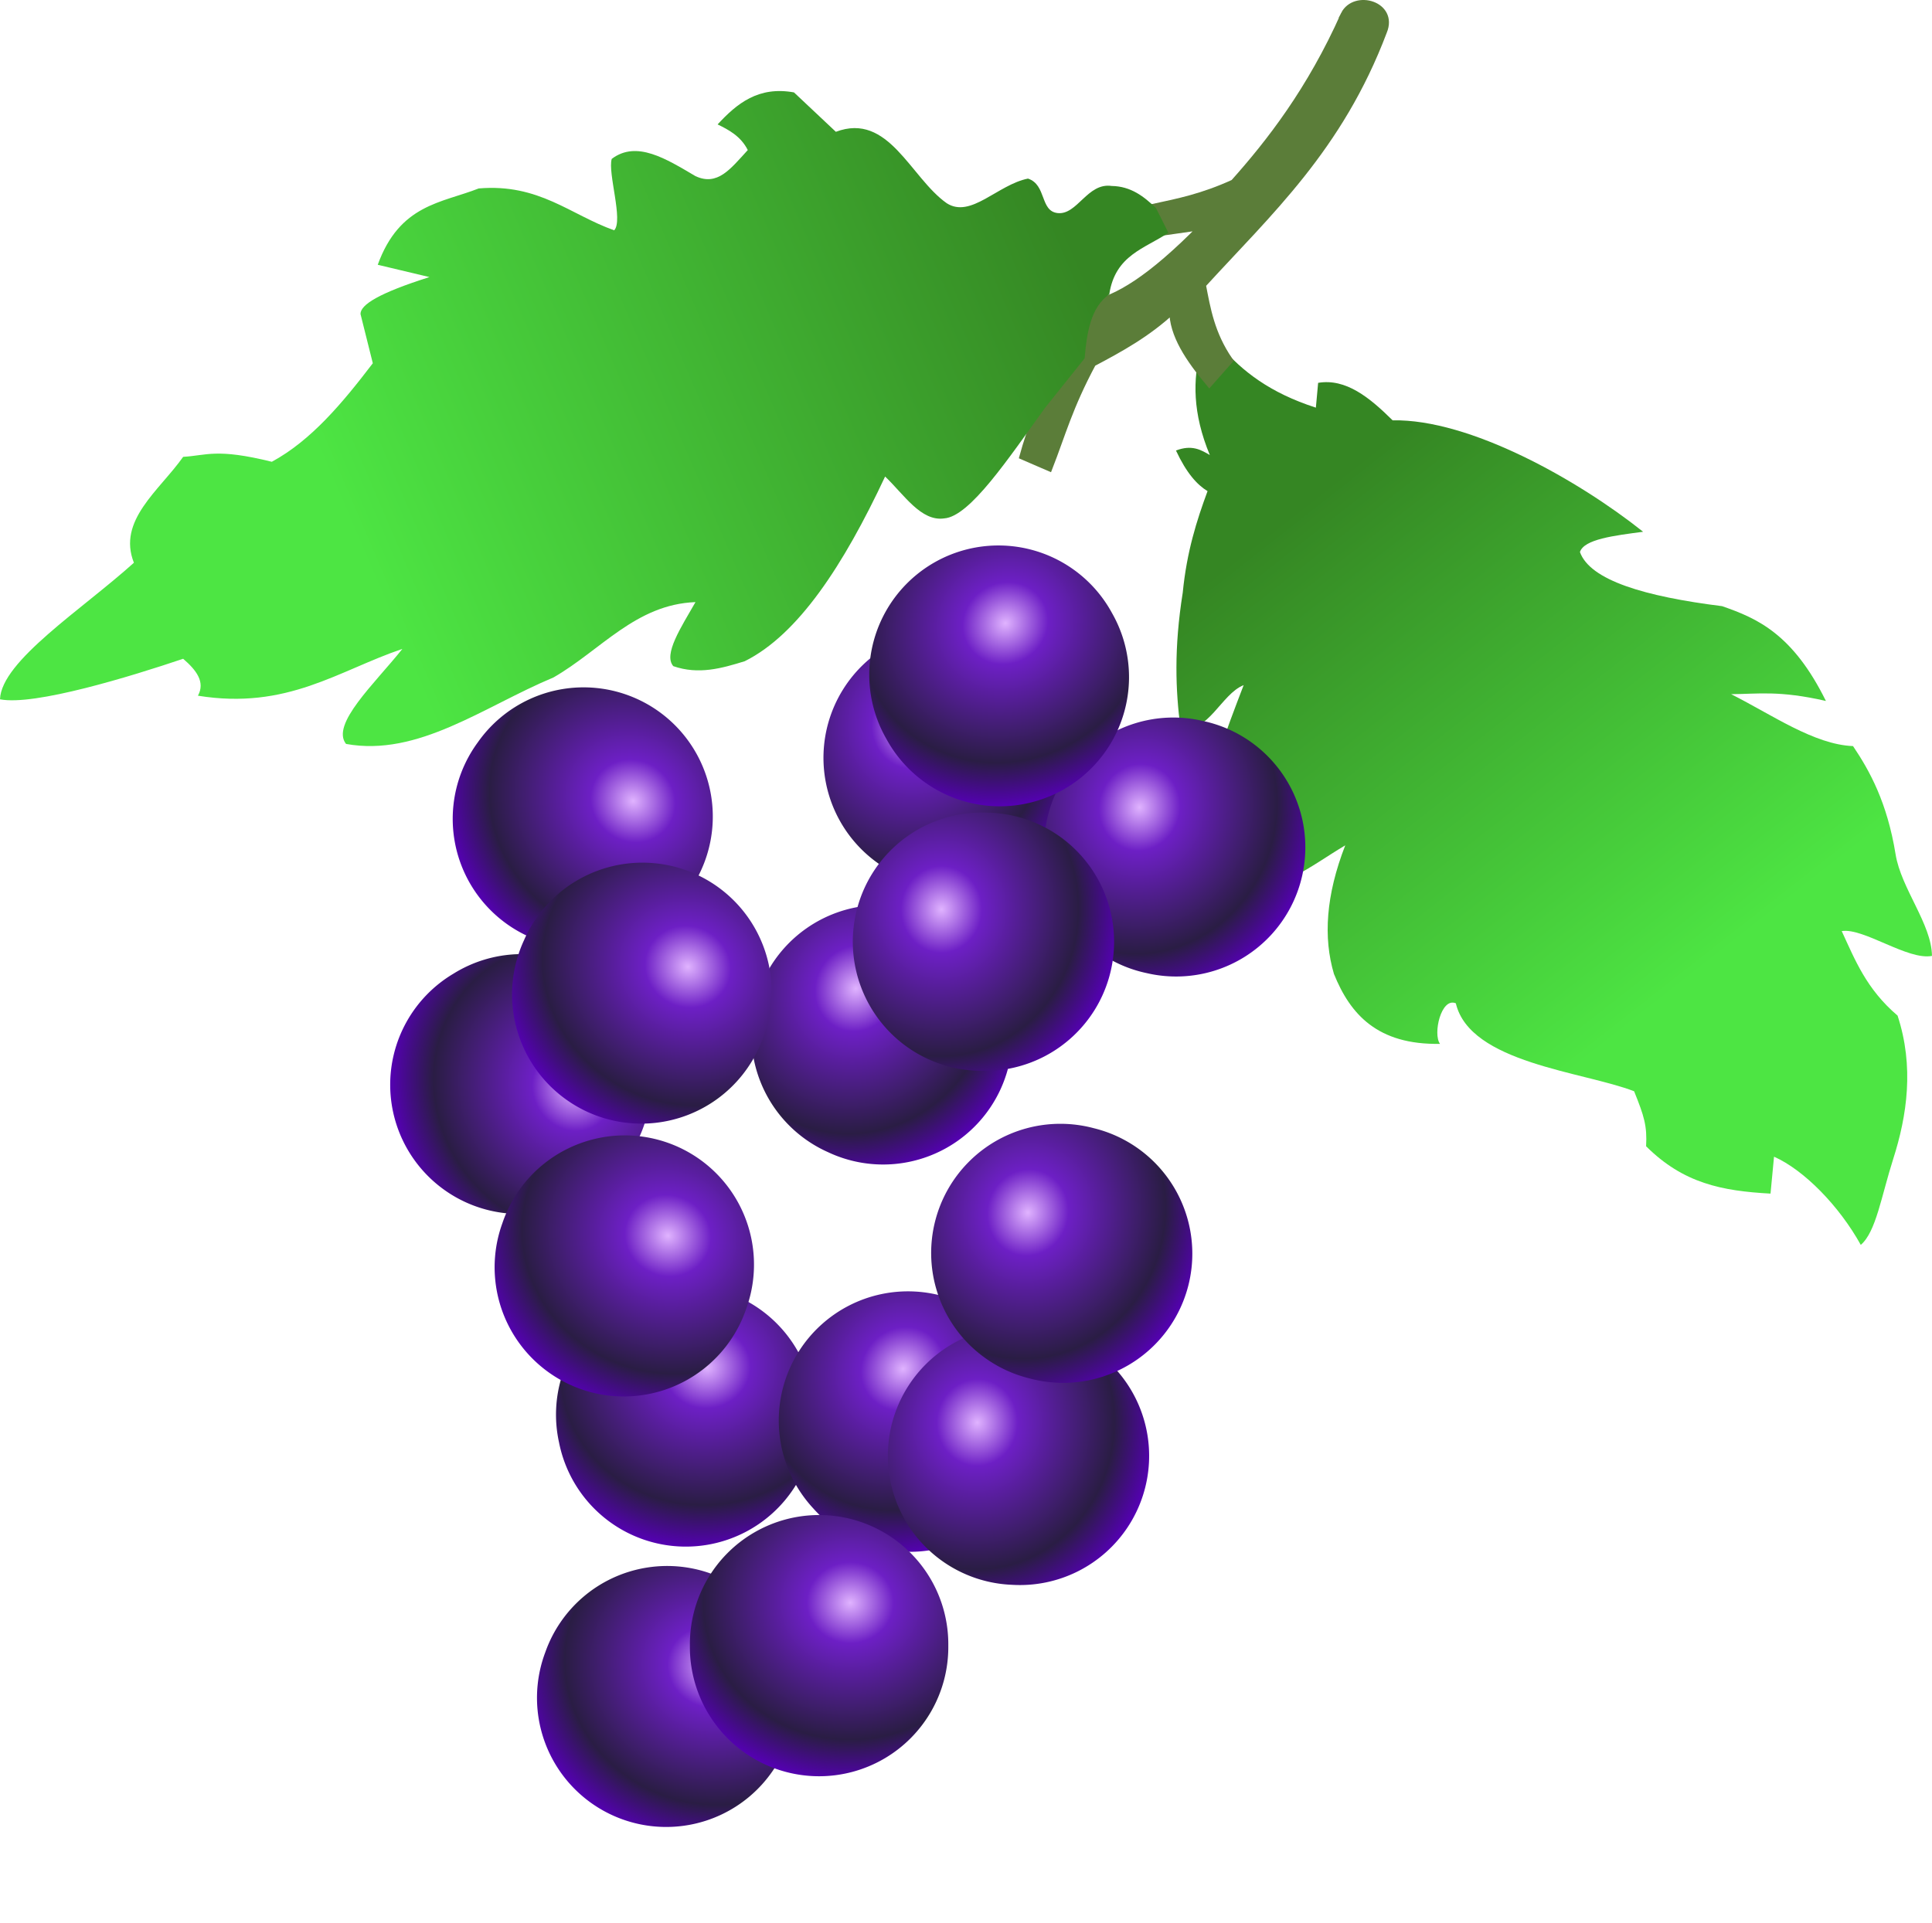
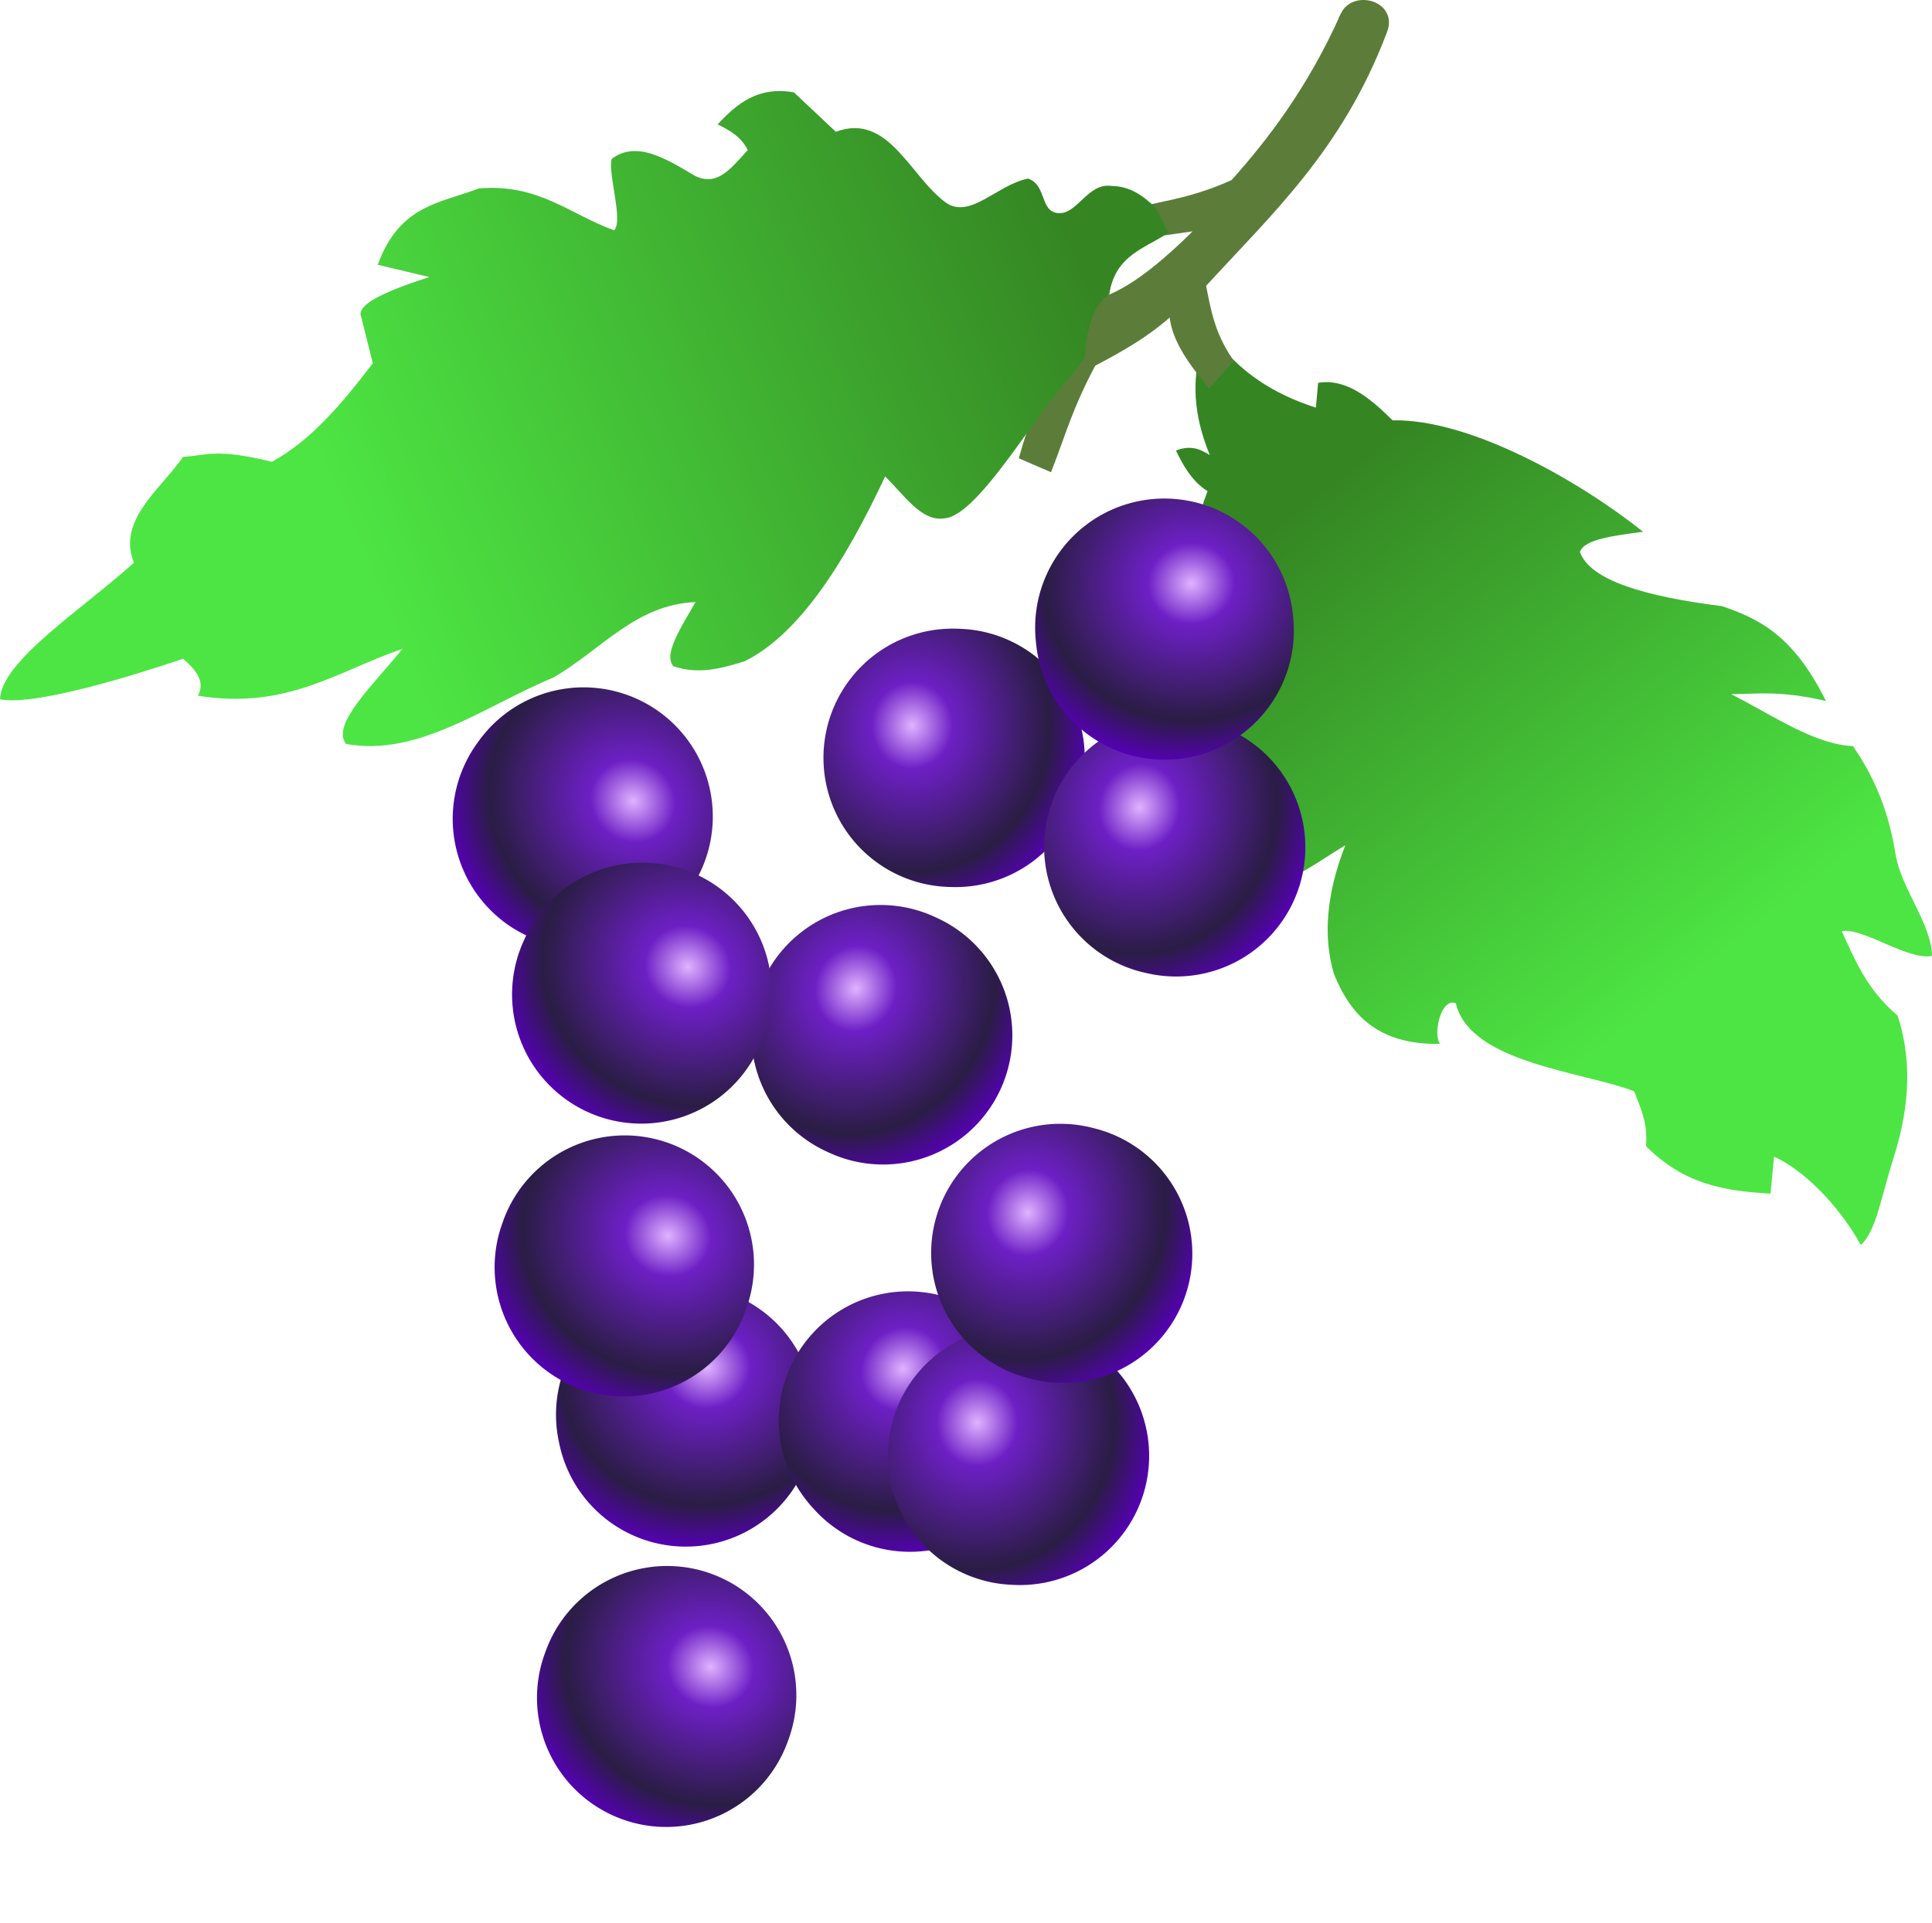
<svg xmlns="http://www.w3.org/2000/svg" xmlns:xlink="http://www.w3.org/1999/xlink" viewBox="0 0 418.95 417.1" version="1.0">
  <defs>
    <linearGradient id="b">
      <stop offset="0" stop-color="#4de543" />
      <stop offset="1" stop-color="#358623" />
    </linearGradient>
    <linearGradient id="a">
      <stop offset="0" stop-color="#e0b3ff" />
      <stop offset=".225" stop-color="#6d1fc5" />
      <stop offset=".76" stop-color="#2a1d44" />
      <stop offset="1" stop-color="#5500b4" />
    </linearGradient>
    <linearGradient id="e" y2="68.105" xlink:href="#b" gradientUnits="userSpaceOnUse" x2="182.93" gradientTransform="translate(-14.378 -15.825) scale(1.511)" y1="111.95" x1="80.689" />
    <linearGradient id="c" y2="101.06" xlink:href="#b" gradientUnits="userSpaceOnUse" x2="218.3" gradientTransform="translate(-14.378 -15.825) scale(1.511)" y1="170" x1="272.47" />
    <radialGradient id="d" xlink:href="#a" gradientUnits="userSpaceOnUse" cy="159.24" cx="176.41" gradientTransform="matrix(-1.496 0 0 -1.395 439.26 384.89)" r="16.521" />
  </defs>
  <g fill-rule="evenodd">
    <path d="M292.95 106.2c4.55 5.24 10.5 9.97 20.55 13.21l.49-5.38c6.01-1.01 11.14 3.17 16.15 8.13 16.72-.32 40.18 12.91 54.32 24.17-6.28.84-12.8 1.6-13.7 4.4 2.22 6.14 14.04 9.63 30.83 11.74 7.68 2.66 15.33 6.04 22.51 20.56-10.14-2.32-14.66-1.51-20.55-1.47 8.89 4.48 18 10.93 26.43 11.26 3.57 5.3 7.4 12.16 9.23 23.47 1.2 7.44 7.82 15.12 7.89 22.04-5.23 1.02-14.84-6.15-19.57-5.38 2.89 6.25 5.34 12.56 12.11 18.33 3.62 11.04 2.07 21.68-.96 31.14-2.56 8.02-3.72 15.8-7.02 18.59-4.65-8.41-12.29-16.24-18.81-19.13l-.76 8.01c-10.57-.58-18.9-2.23-26.98-10.27.24-4.44-.42-6.52-2.6-11.93-11.05-4.28-35.6-6.1-38.66-19.08-3.19-1.36-5.02 6.68-3.43 8.8-13.54.24-19.46-6.39-23-15.17-2.33-7.84-1.77-17.03 2.45-27.89-7.51 4.42-15.01 11.01-22.52 7.83-3.44-7.93-5.94-16.48-4.89-27.41 1.45-5.05 3.45-10.11 5.38-15.17-4.86 1.9-7.73 10.68-13.7 9.3-1.06-8.15-1.44-17.21.49-29.36.87-8.88 3.02-15.63 5.38-22.02-2.28-1.39-4.56-3.91-6.85-8.81 3.43-1.31 5.39-.17 7.34.98-3.76-9.08-3.71-16.43-1.95-23l4.4-.49z" fill="url(#c)" transform="translate(-28.156 -30.989)" />
    <path d="M187.89 168.24a16.521 16.521 0 11-33.04 0 16.521 16.521 0 1133.04 0z" transform="rotate(-11.791 325.256 983.783) scale(1.696)" color="#000" fill="url(#d)" />
    <path d="M187.89 168.24a16.521 16.521 0 11-33.04 0 16.521 16.521 0 1133.04 0z" transform="rotate(18.474 105.852 -193.133) scale(1.696)" color="#000" fill="url(#d)" />
    <path d="M187.89 168.24a16.521 16.521 0 11-33.04 0 16.521 16.521 0 1133.04 0z" transform="matrix(1.593 .581 -.581 1.593 -30.679 .4)" color="#000" fill="url(#d)" />
    <path d="M187.89 168.24a16.521 16.521 0 11-33.04 0 16.521 16.521 0 1133.04 0z" transform="rotate(-56.108 340.46 426.358) scale(1.696)" color="#000" fill="url(#d)" />
    <path d="M187.89 168.24a16.521 16.521 0 11-33.04 0 16.521 16.521 0 1133.04 0z" transform="matrix(.71 -1.54 1.54 .71 -189.536 368.901)" color="#000" fill="url(#d)" />
    <path d="M187.89 168.24a16.521 16.521 0 11-33.04 0 16.521 16.521 0 1133.04 0z" transform="scale(1.696) rotate(-62.063 131.11 189.433)" color="#000" fill="url(#d)" />
    <path d="M187.89 168.24a16.521 16.521 0 11-33.04 0 16.521 16.521 0 1133.04 0z" transform="rotate(-42.318 273.599 417.677) scale(1.696)" color="#000" fill="url(#d)" />
    <path d="M187.89 168.24a16.521 16.521 0 11-33.04 0 16.521 16.521 0 1133.04 0z" transform="scale(1.696) rotate(3.76 -181.87 -929.94)" color="#000" fill="url(#d)" />
    <path d="M187.89 168.24a16.521 16.521 0 11-33.04 0 16.521 16.521 0 1133.04 0z" transform="scale(1.696) rotate(-87.03 160.247 198.88)" color="#000" fill="url(#d)" />
-     <path d="M187.89 168.24a16.521 16.521 0 11-33.04 0 16.521 16.521 0 1133.04 0z" transform="scale(1.696) rotate(-68.591 176.12 220.054)" color="#000" fill="url(#d)" />
    <path d="M187.89 168.24a16.521 16.521 0 11-33.04 0 16.521 16.521 0 1133.04 0z" transform="translate(-113.026 71.611) scale(1.696)" color="#000" fill="url(#d)" />
-     <path d="M187.89 168.24a16.521 16.521 0 11-33.04 0 16.521 16.521 0 1133.04 0z" transform="rotate(-88.286 244.615 276.343) scale(1.696)" color="#000" fill="url(#d)" />
    <path d="M187.89 168.24a16.521 16.521 0 11-33.04 0 16.521 16.521 0 1133.04 0z" transform="matrix(.42 -1.643 1.643 .42 -118.157 482.751)" color="#000" fill="url(#d)" />
    <path d="M187.89 168.24a16.521 16.521 0 11-33.04 0 16.521 16.521 0 1133.04 0z" transform="rotate(-25.328 -129.521 394.43) scale(1.696)" color="#000" fill="url(#d)" />
    <path d="M187.89 168.24a16.521 16.521 0 11-33.04 0 16.521 16.521 0 1133.04 0z" transform="rotate(35.597 376.671 -24.5) scale(1.696)" color="#000" fill="url(#d)" />
    <path d="M187.89 168.24a16.521 16.521 0 11-33.04 0 16.521 16.521 0 1133.04 0z" transform="rotate(9.527 1064.945 -811.292) scale(1.696)" color="#000" fill="url(#d)" />
    <path d="M187.89 168.24a16.521 16.521 0 11-33.04 0 16.521 16.521 0 1133.04 0z" transform="rotate(-88.286 186.457 268.005) scale(1.696)" color="#000" fill="url(#d)" />
    <path d="M187.89 168.24a16.521 16.521 0 11-33.04 0 16.521 16.521 0 1133.04 0z" transform="matrix(1.691 -.13 .13 1.691 -149.646 -125.397)" color="#000" fill="url(#d)" />
-     <path d="M187.89 168.24a16.521 16.521 0 11-33.04 0 16.521 16.521 0 1133.04 0z" transform="scale(1.696) rotate(58.663 145.31 60.18)" color="#000" fill="url(#d)" />
+     <path d="M187.89 168.24z" transform="scale(1.696) rotate(58.663 145.31 60.18)" color="#000" fill="url(#d)" />
    <path d="M187.89 168.24a16.521 16.521 0 11-33.04 0 16.521 16.521 0 1133.04 0z" transform="scale(1.696) rotate(42.225 156.909 36.382)" color="#000" fill="url(#d)" />
    <path d="M187.89 168.24a16.521 16.521 0 11-33.04 0 16.521 16.521 0 1133.04 0z" transform="scale(1.696) rotate(19.288 144.247 -104.3)" color="#000" fill="url(#d)" />
    <path d="M187.89 168.24a16.521 16.521 0 11-33.04 0 16.521 16.521 0 1133.04 0z" transform="rotate(-5.256 104.535 1477.457) scale(1.696)" color="#000" fill="url(#d)" />
    <path d="M187.89 168.24a16.521 16.521 0 11-33.04 0 16.521 16.521 0 1133.04 0z" transform="rotate(24.191 378.044 -102.996) scale(1.696)" color="#000" fill="url(#d)" />
    <path d="M187.89 168.24a16.521 16.521 0 11-33.04 0 16.521 16.521 0 1133.04 0z" transform="matrix(1.696 .031 -.031 1.696 -120.89 -60.675)" color="#000" fill="url(#d)" />
    <path d="M187.89 168.24a16.521 16.521 0 11-33.04 0 16.521 16.521 0 1133.04 0z" transform="scale(1.696) rotate(-77.53 123.48 151.465)" color="#000" fill="url(#d)" />
    <path d="M187.89 168.24a16.521 16.521 0 11-33.04 0 16.521 16.521 0 1133.04 0z" transform="scale(1.696) rotate(-51.592 70.02 209.261)" color="#000" fill="url(#d)" />
-     <path d="M187.89 168.24a16.521 16.521 0 11-33.04 0 16.521 16.521 0 1133.04 0z" transform="rotate(-88.286 210.184 284.667) scale(1.696)" color="#000" fill="url(#d)" />
    <path d="M187.89 168.24a16.521 16.521 0 11-33.04 0 16.521 16.521 0 1133.04 0z" transform="rotate(-5.547 -1264.95 604.388) scale(1.696)" color="#000" fill="url(#d)" />
    <path d="M187.89 168.24a16.521 16.521 0 11-33.04 0 16.521 16.521 0 1133.04 0z" transform="matrix(1.481 -.826 .826 1.481 -176.106 38.988)" color="#000" fill="url(#d)" />
    <path d="M291.504 3.131c2.35-4.569 10.92-2.118 8.51 3.684-9.57 25.358-24.9 39.202-39.28 54.951 1.03 5.323 1.89 10.615 5.85 16.425l-4.34 4.91c-4.42-5.28-8-10.57-7.93-15.859-5.47 5.119-11.41 8.369-17.37 11.519-5.1 9.51-6.63 15.43-9.45 22.66l-5.66-2.45c3.12-11.33 8.81-22.22 14.92-33.051 5.47-1.188 12.5-5.101 23.98-16.806l-7.93 1.133-2.65-5.288c5.34-1.152 10.58-2.182 17.38-5.287 7.81-8.746 16.64-20.076 23.97-36.541z" stroke="#5b7d39" stroke-width="1.511" fill="#5b7d39" />
    <path d="M281.52 81.475c-5.03 3.419-11.54 4.794-12.82 13.353-3.97 2.759-4.86 8.152-5.34 13.882l-8.55 10.69c-7.99 11.04-16.33 23.63-21.9 24.03-5.02.74-8.72-5.17-12.82-9.08-9.04 19.3-18.88 34.31-30.44 40.06-4.99 1.54-10 2.98-15.49 1.07-2.21-2.55 1.7-8.44 4.81-13.89-12.94.48-20.56 10.46-30.79 16.34-15.18 6.35-29.33 17.26-44.99 14.42-3.349-4.27 6.19-13.06 12.22-20.61-13.86 4.68-24.948 13.29-44.332 10.15 1.629-2.97-.34-5.54-3.204-8.01-11.323 3.82-32.306 10.27-39.718 8.79.282-8.31 17.828-19.5 29.036-29.62-3.638-9.18 5.512-15.65 10.682-22.97 5.058-.28 7.183-1.92 19.227 1.07 8.547-4.63 15.339-12.77 21.899-21.37l-2.67-10.679c-.02-1.989 3.91-4.516 14.95-8.012l-11.21-2.67c4.76-13.137 13.82-13.379 21.9-16.558 13.09-1.097 19.85 5.71 29.37 9.08 2.03-2.106-1.44-12.439-.53-15.489 5.39-4.081 11.79-.012 18.16 3.739 4.76 2.213 7.55-1.512 11.34-5.654-1.51-3.031-4.23-4.439-6.54-5.562 4.21-4.573 8.88-8.337 16.56-6.944l9.08 8.546c11.46-4.322 16.16 9.941 24.04 15.489 5.23 3.366 11.02-4.02 17.62-5.341 4.06 1.338 2.57 7.028 6.41 7.477 4.29.492 6.46-6.66 11.75-5.875 4.13.062 6.98 2.259 9.61 4.807l2.68 5.341z" color="#000" fill="url(#e)" transform="translate(-28.156 -30.989)" />
  </g>
</svg>